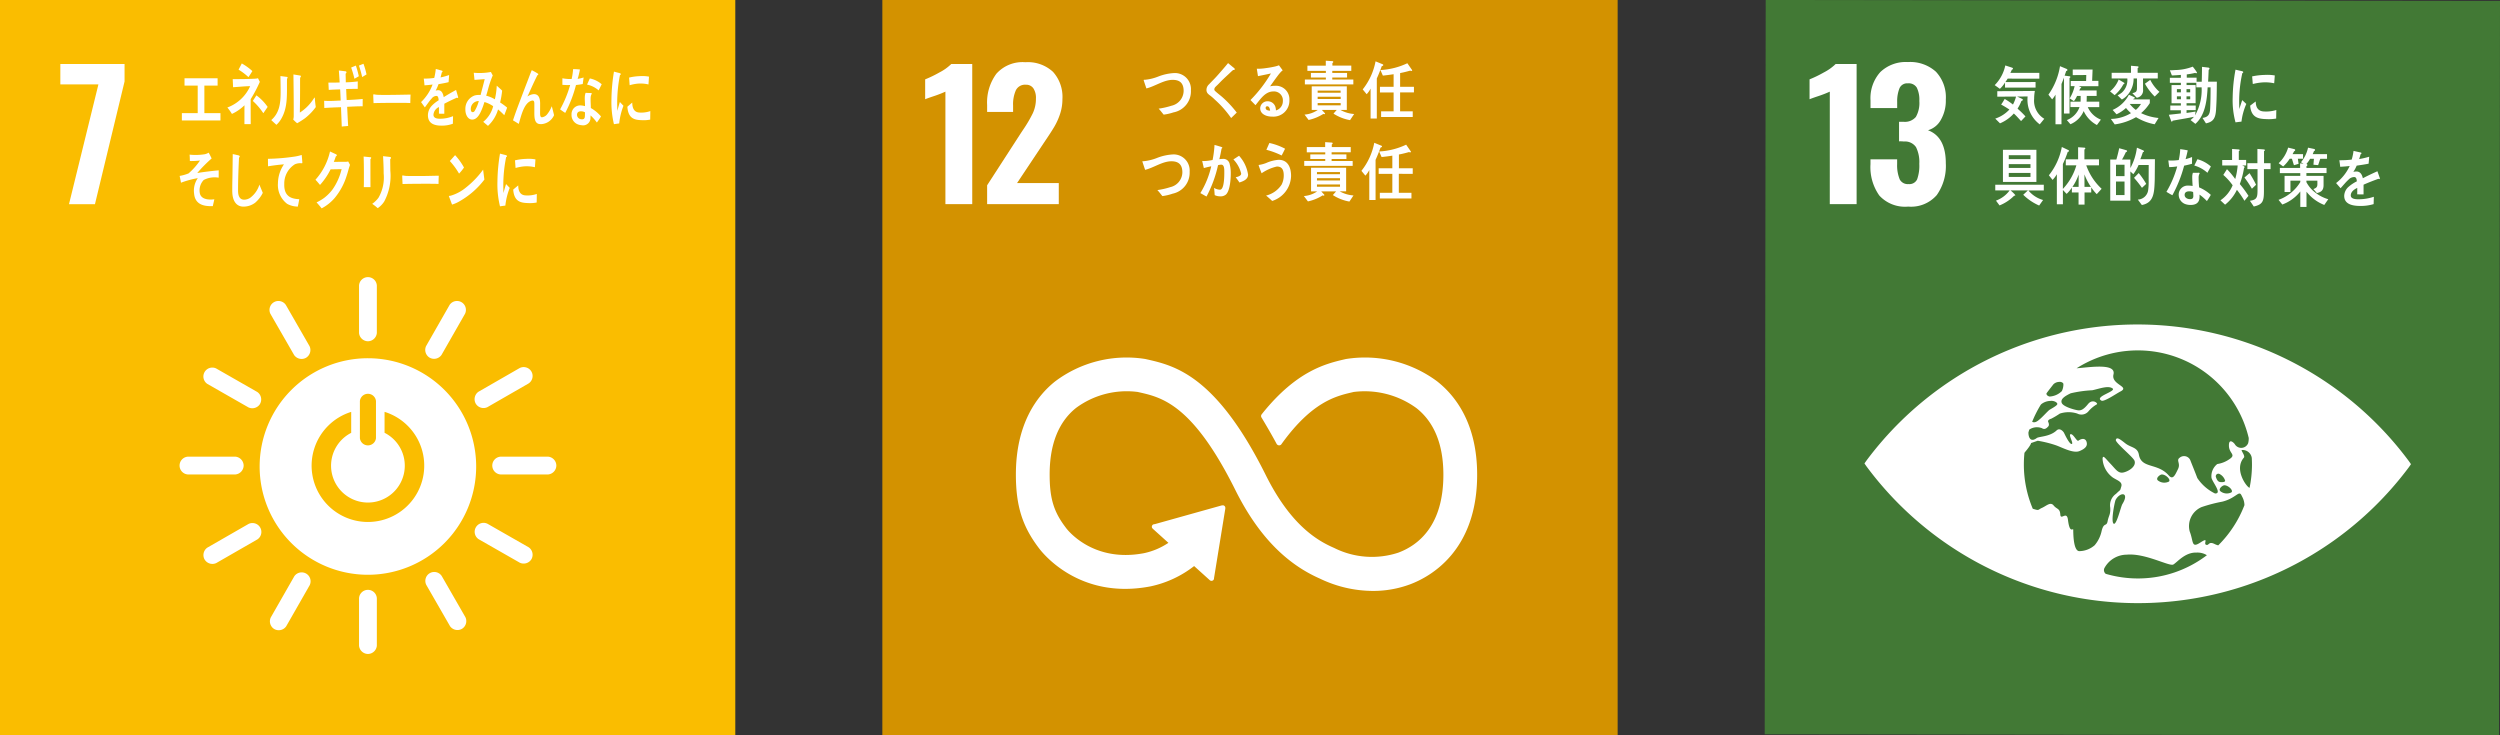
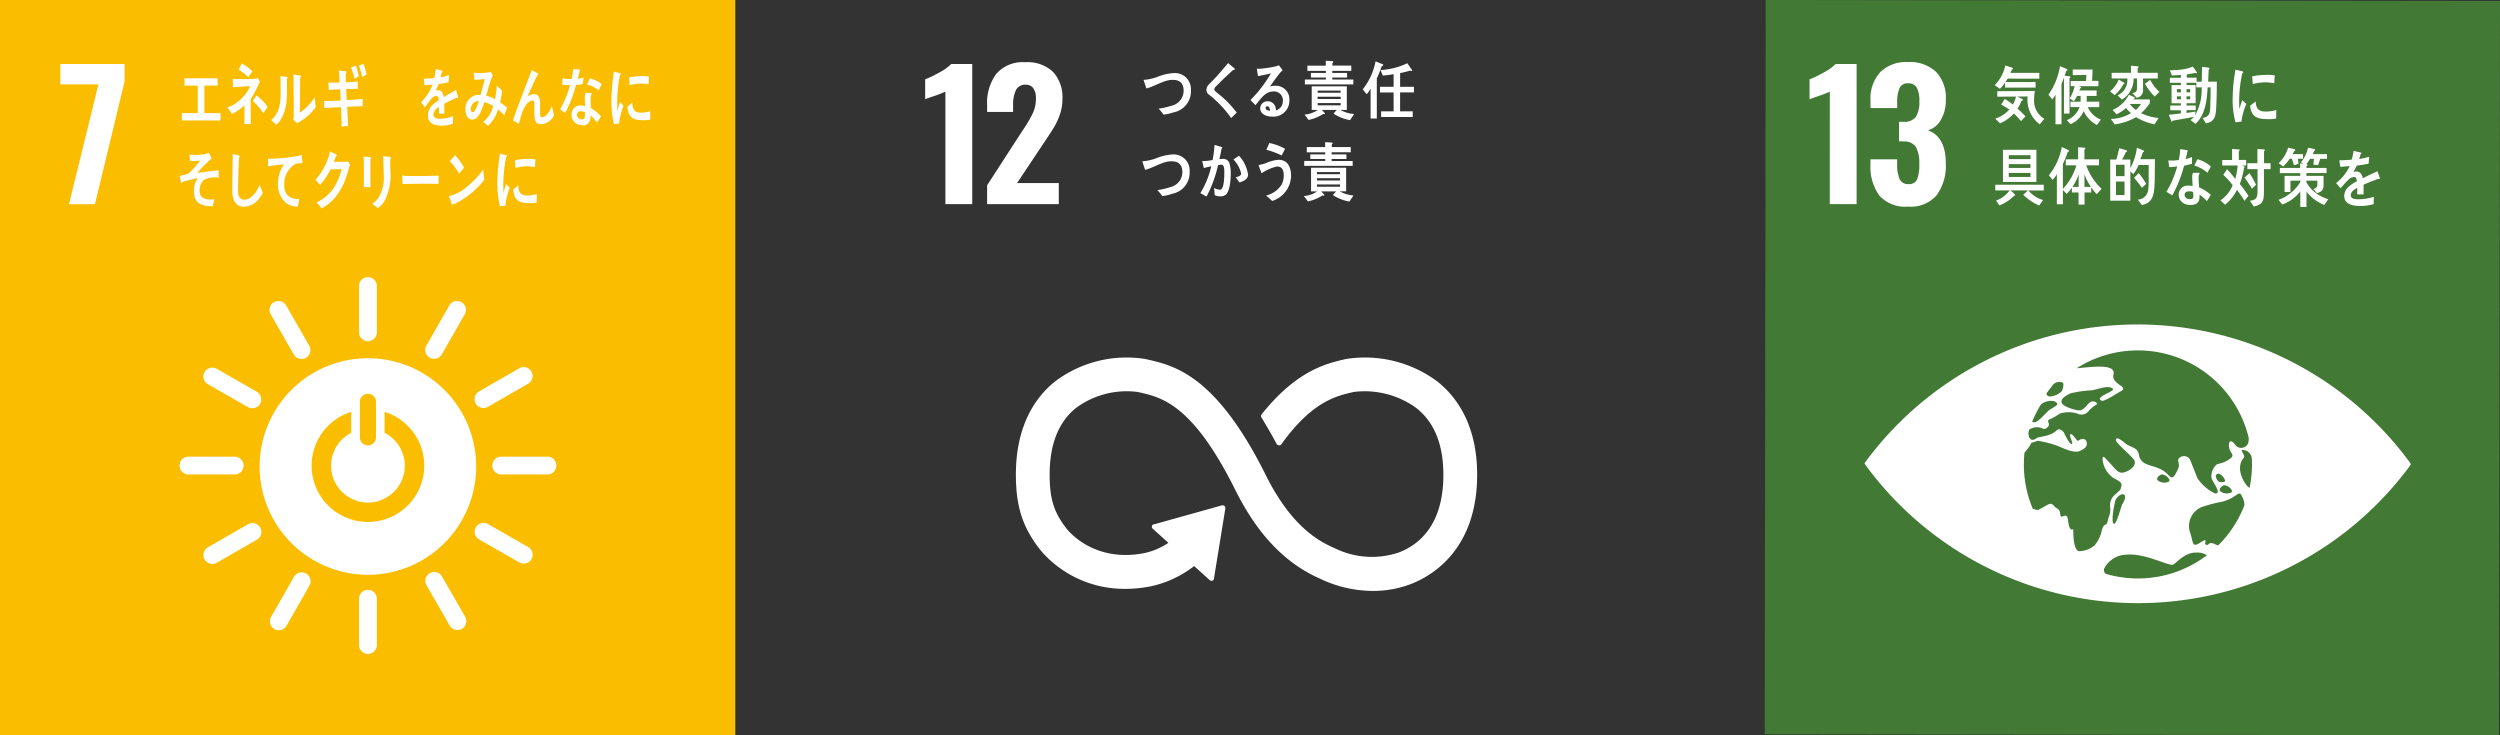
<svg xmlns="http://www.w3.org/2000/svg" id="グループ_20" data-name="グループ 20" width="340" height="100" viewBox="0 0 340 100">
  <rect x="0" y="0" width="340" height="100" fill="#333333" stroke="none" />
  <defs>
    <clipPath id="clip-path">
      <rect id="長方形_15" data-name="長方形 15" width="340" height="100" fill="none" />
    </clipPath>
  </defs>
  <rect id="長方形_12" data-name="長方形 12" width="99.864" height="99.864" transform="translate(240 99.864) rotate(-89.922)" fill="#427935" />
  <g id="グループ_19" data-name="グループ 19">
    <g id="グループ_18" data-name="グループ 18" clip-path="url(#clip-path)">
      <path id="パス_169" data-name="パス 169" d="M248.853,12.464a15.725,15.725,0,0,1-1.507.589c-.659.22-1.075.368-1.247.447V10.793a15.69,15.69,0,0,0,1.942-.942A6.565,6.565,0,0,0,249.653,8.7H252.5V27.765h-3.649Z" fill="#fff" />
      <path id="パス_170" data-name="パス 170" d="M255.585,26.589a6.687,6.687,0,0,1-1.2-4.261v-.659h3.626v.636a5.022,5.022,0,0,0,.353,2.095,1.23,1.23,0,0,0,1.2.635,1.152,1.152,0,0,0,1.166-.647,5.481,5.481,0,0,0,.294-2.107,4.527,4.527,0,0,0-.447-2.272,1.809,1.809,0,0,0-1.648-.764,4.307,4.307,0,0,0-.659-.024v-2.66h.588a1.949,1.949,0,0,0,1.7-.659,3.82,3.82,0,0,0,.471-2.166,3.724,3.724,0,0,0-.342-1.813,1.281,1.281,0,0,0-1.212-.588,1.14,1.14,0,0,0-1.13.635,4.706,4.706,0,0,0-.329,1.884V14.7h-3.626V13.665a5.3,5.3,0,0,1,1.33-3.86,5,5,0,0,1,3.755-1.366,5.214,5.214,0,0,1,3.814,1.319,5.079,5.079,0,0,1,1.342,3.79,5.223,5.223,0,0,1-.683,2.766,2.919,2.919,0,0,1-1.742,1.4q2.424.9,2.425,4.5A6.845,6.845,0,0,1,263.4,26.53a4.624,4.624,0,0,1-3.884,1.566,4.731,4.731,0,0,1-3.931-1.507" fill="#fff" />
      <path id="パス_171" data-name="パス 171" d="M327.606,62.714a45.949,45.949,0,0,0-73.75-.1q-.17.239-.29.412c.08.12.176.257.289.418a45.952,45.952,0,0,0,73.75.1c.116-.16.211-.3.288-.416-.076-.117-.171-.254-.287-.413m-49.275-9.229c.2-.294.868-1.134.95-1.24a1.179,1.179,0,0,1,.75-.307c.237-.046.551.088.589.265a2.066,2.066,0,0,1-.209.985,2.567,2.567,0,0,1-1.645.74c-.363-.056-.5-.337-.435-.443m-.8,1.579c.035-.042.067-.076.08-.093a2.077,2.077,0,0,1,1.223-.446c.386-.065.9.13.962.386s-.968.722-1.157.9c-.536.493-1.376,1.5-1.866,1.6a.585.585,0,0,1-.4-.043,15.385,15.385,0,0,1,1.159-2.305m8.3,17.1a4.411,4.411,0,0,1-.955,1.985,3.215,3.215,0,0,1-2.115.806c-.705-.054-.8-1.936-.8-2.9,0-.334-.474.656-.719-1.358-.156-1.29-.986.133-1.042-.727s-.472-.688-.906-1.225-.972.051-1.577.321-.355.408-1.209.138l-.055-.022a15.445,15.445,0,0,1-1.209-6.035c0-.524.029-1.039.078-1.548a1.059,1.059,0,0,1,.1-.144c.822-.969.8-1.2.8-1.2l.907-.313a15.126,15.126,0,0,1,2.539.638c.9.338,2.313,1.1,3.136.768.6-.245,1.062-.57,1.006-1.065-.066-.622-.555-.77-1.148-.352-.219.154-.684-.938-1.049-.883s.45,1.283.14,1.335-.933-1.282-1.04-1.5-.586-.75-1.019-.342c-.916.867-2.4.812-2.7,1.035-.909.678-1.147-.225-1.126-.775.037-.125.074-.252.114-.376a1.855,1.855,0,0,1,1.726-.189c.4.268.689-.068.846-.231s.1-.416,0-.63.2-.373.408-.428a10.841,10.841,0,0,0,1.176-.7,3.867,3.867,0,0,1,2.355-.009,1.247,1.247,0,0,0,1.548-.311,4.14,4.14,0,0,1,1.125-.935c.225-.1-.552-.832-1.192-.041s-.969.859-1.27.858-2.091-.449-2.311-1.015.561-.987,1.223-1.307a16.151,16.151,0,0,1,2.93-.411c.94-.2,2.142-.675,2.746-.262s-2.528,1.113-1.5,1.67c.365.2,2.021-.949,2.588-1.243,1.334-.685-1.292-.916-.949-2.314.387-1.579-3.22-.973-5.018-.841a15.5,15.5,0,0,1,23.411,9.469,2.539,2.539,0,0,1-.076.717,1.014,1.014,0,0,1-1.816.138c-.156-.227-.821-.856-.8.218s1.043,1.186.051,1.83a3.822,3.822,0,0,1-1.631.649,2.1,2.1,0,0,0-.793,1.86c.11.592,1.521,2.21.473,2.142a6.059,6.059,0,0,1-2.4-2.1c-.321-.857-.672-1.7-.921-2.342a.925.925,0,0,0-1.46-.431c-.552.377.153.754-.245,1.562s-.681,1.525-1.263.858c-1.511-1.736-3.711-.884-4.053-2.814-.185-1.046-1.086-.947-1.838-1.541s-1.177-.911-1.3-.484c-.113.374,2.366,2.345,2.543,2.849.262.749-.746,1.409-1.483,1.585s-1.056-.415-1.778-1.168-1.036-1.29-1.087-.7a3.391,3.391,0,0,0,1.418,2.576c.627.4,1.33.579,1.126,1.224s0,.28-.708.975a1.894,1.894,0,0,0-.79,1.887c.049.969-.2,1.024-.355,1.829s-.5.107-.806,1.288M302.479,66c.522-.041,1.3.682,1,.959A1.388,1.388,0,0,1,302,66.827c-.39-.3.247-.805.481-.824m-.658-.477c-.167-.063-.314-.221-.44-.6a.349.349,0,0,1,.507-.444,1.5,1.5,0,0,1,.729.891c0,.253-.625.222-.8.155m-6.843-.036a1.4,1.4,0,0,1-1.481-.136c-.39-.3.248-.8.481-.824.522-.046,1.3.684,1,.96m-6.335,3.069c-.214.349-.8,2.956-1.192,2.652s.163-3.024.277-3.231c.613-1.122,1.938-1.065.915.579m2.094,10.109a15.5,15.5,0,0,1-4.357-.631.641.641,0,0,1-.187-.758,3.458,3.458,0,0,1,3.039-1.845c2.514-.241,5.816,1.64,6.342,1.338s1.592-1.682,3.152-1.622a2.441,2.441,0,0,1,1.413.356,15.442,15.442,0,0,1-9.4,3.162m10.941-4.5a2.585,2.585,0,0,1-.487-.18c-.846-.432-.746.256-1.161.1s.471-1.12-.781-.305-.908-.127-1.449-1.508a2.816,2.816,0,0,1,1.609-3.311,19.866,19.866,0,0,1,2.816-.739c1.863-.462,2.258-1.567,2.6-.894.064.126.125.246.181.359a2.443,2.443,0,0,1,.238,1.01,15.522,15.522,0,0,1-3.561,5.464m4.257-7.821c-.416-.114-2.153-2.523-.775-4.1.229-.26-.46-1.027-.272-1.042a1.26,1.26,0,0,1,1.35,1.084c.015.3.026.6.026.9a15.707,15.707,0,0,1-.329,3.164" fill="#fff" />
      <path id="パス_172" data-name="パス 172" d="M273.043,10.694c-.1.153-.2.316-.315.47l4.109-.009v.757h-4.153v-.688a4.135,4.135,0,0,1-.7.858l-.705-.505A5.333,5.333,0,0,0,272.72,8.9l.918.3c.067.026.126.051.126.146,0,.076-.105.12-.156.137-.058.146-.131.292-.2.429h3.942v.782Zm4.361,6.218a4.159,4.159,0,0,1-1.645-3.791l-1.43.008.653.309c.043.017.123.059.123.128,0,.1-.123.155-.19.162a5.72,5.72,0,0,1-.529,1.048,13.084,13.084,0,0,1,1.079,1.054l-.6.636c-.324-.351-.633-.712-.985-1.03A5.2,5.2,0,0,1,272,16.774l-.645-.643a4.605,4.605,0,0,0,1.923-1.235c-.368-.24-.743-.472-1.124-.677.177-.241.331-.505.484-.764a9.289,9.289,0,0,1,1.125.764,5.049,5.049,0,0,0,.419-1.082l-2.55.009V12.4c1.7,0,3.407-.017,5.11-.035a6.118,6.118,0,0,0-.1,1.09,2.851,2.851,0,0,0,1.381,2.7Z" fill="#fff" />
      <path id="パス_173" data-name="パス 173" d="M281.454,10.608v4.829H280.7v-4.88c-.111.291-.214.582-.338.865V16.9h-.815v-4.03a3.485,3.485,0,0,1-.456.643l-.507-.635A9.26,9.26,0,0,0,280.16,9l.911.377a.16.16,0,0,1,.1.145.133.133,0,0,1-.161.12l-.221.644.7.094a.1.1,0,0,1,.08.094c0,.079-.066.112-.116.13m3.728,6.4a4.077,4.077,0,0,1-1.8-1.9,3.353,3.353,0,0,1-1.8,1.792l-.49-.565a2.946,2.946,0,0,0,1.725-1.766h-1.235v-.739h1.375c.014-.189.014-.387.014-.574v-.206h-.492a3.216,3.216,0,0,1-.426.71l-.573-.375a5.433,5.433,0,0,0,.669-1.665h-.528v-.7h2.092l.022-.815-1.843.016V9.458h2.7c-.015.515-.042,1.029-.059,1.544h.852v.721h-2.671l.286.136a.06.06,0,0,1,.043.054c0,.077-.079.1-.131.1l-.126.291h2.356v.747H283.8c-.007.257-.007.523-.021.78H285.5v.739h-1.562a3.228,3.228,0,0,0,1.783,1.7Z" fill="#fff" />
      <path id="パス_174" data-name="パス 174" d="M288.788,11.447a4.969,4.969,0,0,1-1.2,1.494l-.624-.516a3.872,3.872,0,0,0,1.174-1.612l.735.438a.107.107,0,0,1,.051.076c0,.069-.088.145-.139.12m4.25,5.456a7.546,7.546,0,0,1-2.533-.969,7.989,7.989,0,0,1-2.9.986l-.528-.746a5.409,5.409,0,0,0,2.738-.789,4.8,4.8,0,0,1-.676-.7,4.969,4.969,0,0,1-1.29.858l-.53-.592a4.515,4.515,0,0,0,2.217-2.066l.734.332c.029.019.073.046.073.1,0,.067-.08.084-.124.084l-.11.121h2.269v.5a5.861,5.861,0,0,1-1.189,1.363,6.931,6.931,0,0,0,2.377.661Zm-1.586-6.235c0,.505.008,1,.008,1.509a1,1,0,0,1-.858,1.116l-.6-.619c.432-.119.63-.145.63-.73V10.668h-.461a3.287,3.287,0,0,1-.934,2.366,2.521,2.521,0,0,1-.661.5l-.58-.566a3.921,3.921,0,0,0,.58-.377,2.289,2.289,0,0,0,.742-1.921h-2.129V9.9h2.629V8.943l.91.076a.113.113,0,0,1,.117.1.176.176,0,0,1-.125.146V9.9h2.74v.773Zm-1.806,3.464a4.234,4.234,0,0,0,.83.815,3.238,3.238,0,0,0,.7-.815Zm3.4-1a7.53,7.53,0,0,1-1.329-1.75l.72-.522a5.347,5.347,0,0,0,1.248,1.629Z" fill="#fff" />
      <path id="パス_175" data-name="パス 175" d="M301.395,14.777c-.074,1.21-.294,1.774-1.386,2l-.47-.738c.71-.111,1-.4,1.043-1.26.05-.961.057-1.94.057-2.9h-.4c-.1,1.818-.332,3.791-1.667,4.968l-.661-.524a2.649,2.649,0,0,0,.463-.437c-.962.205-1.939.351-2.908.531-.007.06-.043.128-.1.128-.038,0-.065-.043-.081-.076l-.322-.858c.542-.069,1.093-.112,1.635-.189v-.43h-1.438v-.642H296.6v-.309h-1.27v-2.47h1.27v-.31H295.1v-.676H296.6v-.4c-.411.032-.814.068-1.224.076l-.272-.7c.234,0,.461-.017.7-.035a6.878,6.878,0,0,0,2.408-.462,6.846,6.846,0,0,1,.58.8.1.1,0,0,1-.1.1.275.275,0,0,1-.14-.051,10.487,10.487,0,0,1-1.152.206v.446h1.336v.55h.7c.024-.679.03-1.348.038-2.024l.858.1c.059.009.162.044.162.138a.23.23,0,0,1-.116.171c-.023.534-.039,1.073-.076,1.606h1.189c-.013,1.225-.013,2.452-.1,3.671M296.6,12.125h-.542v.43h.542Zm.008.979h-.55v.4h.55Zm1.256-.979h-.5v.43h.5Zm.007.979h-.507v.4h.507Zm.829-1.227v-.618h-1.328v.31h1.232v2.47h-1.232v.309h1.247v.626h-1.247v.385c.411-.059.813-.118,1.226-.189l-.066.514a7.034,7.034,0,0,0,.888-3.807Z" fill="#fff" />
      <path id="パス_176" data-name="パス 176" d="M275.86,25.9a3.971,3.971,0,0,0,2,1.3l-.535.754a7.178,7.178,0,0,1-2.167-1.466l.64-.592h-2.364a4.948,4.948,0,0,1,.652.635c0,.077-.11.095-.16.086a5.884,5.884,0,0,1-1.99,1.321l-.484-.653a3.982,3.982,0,0,0,1.858-1.389h-1.954v-.773h6.6V25.9ZM272.4,20.375h4.551V24.74H272.4Zm3.744.728h-2.952v.541h2.952Zm0,1.218h-2.952v.516h2.952Zm0,1.2h-2.952v.541h2.952Z" fill="#fff" />
      <path id="パス_177" data-name="パス 177" d="M285.157,26.405a6.123,6.123,0,0,1-.749-.926v.694h-.91v1.656h-.814V26.173h-.91v-.661a4.337,4.337,0,0,1-.713.857l-.506-.53v1.939h-.823V23.694a4.023,4.023,0,0,1-.58.774l-.506-.627a8.694,8.694,0,0,0,1.762-3.852l.9.428a.129.129,0,0,1,.072.111c0,.085-.109.129-.168.129a14.165,14.165,0,0,1-.661,1.648v3.389a7.87,7.87,0,0,0,1.835-3.208h-1.438V21.67h1.674V20.023l.865.06a.11.11,0,0,1,.117.1.169.169,0,0,1-.124.144V21.67h1.982v.816h-1.732a7.958,7.958,0,0,0,2.092,3.19Zm-3.31-.987h.844l.009-1.69a6.708,6.708,0,0,1-.853,1.69m1.637-1.7.007,1.7h.874a8.178,8.178,0,0,1-.881-1.7" fill="#fff" />
      <path id="パス_178" data-name="パス 178" d="M293.053,23.532c-.006.369,0,.737-.015,1.1-.059,1.6-.124,2.941-1.746,3.249l-.551-.737a1.481,1.481,0,0,0,1.417-1.355,6.589,6.589,0,0,0,.059-.841c.007-.2,0-.386,0-.584,0-.644.007-1.277.007-1.92h-1.38a5.975,5.975,0,0,1-.712,1.244l-.4-.37v3.971h-2.739V21.7h.831c.147-.505.279-1.019.388-1.543l.948.266c.052.015.126.052.126.128s-.119.137-.171.145c-.16.344-.329.679-.52,1h1.137v1.159a7.874,7.874,0,0,0,.889-2.771l.858.368a.163.163,0,0,1,.1.13c0,.077-.088.1-.139.1-.118.327-.222.661-.36.97h1.99ZM288.936,22.4h-1.161v1.553h1.161Zm0,2.291h-1.161v1.842h1.161Zm2.37.856a15.4,15.4,0,0,0-1.078-1.362l.638-.653a11.3,11.3,0,0,1,1.02,1.475Z" fill="#fff" />
      <path id="パス_179" data-name="パス 179" d="M298.115,22.272c-.36.1-.712.187-1.072.258a17.788,17.788,0,0,1-1.6,4.022c-.272-.137-.544-.3-.809-.463a14,14,0,0,0,1.468-3.457,7.94,7.94,0,0,1-1.092.095c-.037-.3-.082-.6-.118-.911a2.975,2.975,0,0,0,.4.018,6.856,6.856,0,0,0,1.02-.069,8.935,8.935,0,0,0,.2-1.484c.346.051.683.095,1.02.171-.086.4-.173.8-.293,1.193a8.424,8.424,0,0,0,.882-.291c0,.3-.008.609-.008.918m2.026,5.078a6.444,6.444,0,0,0-1.005-.884c.007.1.007.19.007.283,0,.884-.565,1.124-1.226,1.124a2.159,2.159,0,0,1-.7-.112,1.366,1.366,0,0,1-.91-1.219,1.224,1.224,0,0,1,1.291-1.3,3.5,3.5,0,0,1,.6.051c-.022-.4-.052-.809-.052-1.21a1.748,1.748,0,0,1,.09-.585h.66c.045,0,.257-.032.257.07,0,.017,0,.026-.009.033a1.109,1.109,0,0,0-.13.525c0,.455.028.9.066,1.355a5.5,5.5,0,0,1,1.592,1.022,9.579,9.579,0,0,1-.536.848m-1.871-1.236a1.236,1.236,0,0,0-.528-.094c-.28,0-.625.086-.625.49s.426.575.713.575c.27,0,.47-.06.47-.429,0-.181-.017-.361-.03-.542m1.945-2.617a4.526,4.526,0,0,0-1.783-.985l.425-.858a4.533,4.533,0,0,1,1.828.986Z" fill="#fff" />
      <path id="パス_180" data-name="パス 180" d="M305.245,27.307a13.634,13.634,0,0,0-1.026-1.494,5.651,5.651,0,0,1-1.608,2.024l-.633-.591a4.569,4.569,0,0,0,1.661-2.05,7.816,7.816,0,0,0-1.271-1.406l.5-.781a10.652,10.652,0,0,1,1.122,1.339,9.182,9.182,0,0,0,.332-1.845h-2.1v-.745h1.342v-1.5l.913.068a.111.111,0,0,1,.115.1c0,.069-.071.111-.115.129v1.2h1V22.5h-.55c.073.034.344.12.344.231a.092.092,0,0,1-.08.086,10.76,10.76,0,0,1-.579,2.212,14.537,14.537,0,0,1,1.182,1.606Zm1.015-1.639a15.788,15.788,0,0,0-1.015-1.526l.691-.593a13.714,13.714,0,0,1,.888,1.579ZM307.895,23v2.967c0,1.389-.153,1.844-1.379,2.119l-.529-.78c1-.146,1.037-.506,1.037-1.587V23h-1.381v-.807h1.365V20.256l.9.068c.044,0,.118.043.118.1s-.074.111-.118.129v1.638h.889V23Z" fill="#fff" />
      <path id="パス_181" data-name="パス 181" d="M316.1,27.873a5.729,5.729,0,0,1-2.417-1.8V28.14h-.842v-2.1a5.565,5.565,0,0,1-2.446,1.775l-.513-.635a5.755,5.755,0,0,0,2.959-2.419v-.187H311.5v1.534h-.8V23.919h2.137v-.377h-2.776v-.7h2.754v-.626l.469.05-.353-.2a4.631,4.631,0,0,0,.963-1.982l.769.163c.074.017.185.034.185.153,0,.08-.1.129-.148.147-.051.138-.109.276-.169.413h1.945V21.6h-.924c-.1.285-.183.576-.287.859l-.637-.059.065-.8h-.522a3.93,3.93,0,0,1-.5.7c.059.018.139.061.139.145,0,.069-.088.128-.133.156v.239h2.733v.7h-2.739v.377h2.334v1.252c0,.739-.346.953-.91,1.089l-.478-.549c.64-.214.544-.462.544-1.139h-1.49v.2a4.246,4.246,0,0,0,1.233,1.44,5.239,5.239,0,0,0,1.74.884Zm-3.591-6.287c.03.231.067.462.1.694-.211.061-.418.13-.631.189-.1-.292-.182-.592-.278-.883H311.4a4.962,4.962,0,0,1-.889,1.054l-.614-.445a4.754,4.754,0,0,0,1.29-2.12l.844.206c.052.019.117.051.117.13s-.1.146-.159.172c-.061.128-.126.255-.2.377h1.423v.626Z" fill="#fff" />
      <path id="パス_182" data-name="パス 182" d="M323.588,24.357a.2.2,0,0,1-.111-.043c-.527.18-1.548.583-2.033.805V26.44l-.866-.008c.008-.12.008-.248.008-.393v-.482c-.587.275-.881.627-.881,1.021,0,.343.338.523,1,.523a6.524,6.524,0,0,0,2.137-.342l-.029,1a5.985,5.985,0,0,1-1.842.248c-1.439,0-2.159-.454-2.159-1.371a1.7,1.7,0,0,1,.6-1.235,5.266,5.266,0,0,1,1.116-.738c-.016-.386-.133-.584-.346-.584a1.07,1.07,0,0,0-.755.327,7.077,7.077,0,0,0-.566.582c-.272.3-.44.507-.544.609-.132-.153-.338-.385-.61-.7a6.189,6.189,0,0,0,1.851-2.324c-.388.051-.823.084-1.292.111-.03-.326-.074-.627-.117-.892a12.53,12.53,0,0,0,1.681-.087,7.016,7.016,0,0,0,.25-1.183l.99.222a.1.1,0,0,1,.088.1c0,.052-.037.1-.117.129-.036.145-.1.368-.2.661a11.819,11.819,0,0,0,1.372-.319l-.08.944c-.4.085-.948.171-1.623.267a5.284,5.284,0,0,1-.455.856,1.482,1.482,0,0,1,.42-.058c.446,0,.739.3.872.916.587-.309,1.256-.625,1.982-.951l.338.961c0,.067-.03.1-.088.1" fill="#fff" />
      <path id="パス_183" data-name="パス 183" d="M304.84,16.541c-.269.028-.535.063-.811.1a11.416,11.416,0,0,1-.385-3.372,21.724,21.724,0,0,1,.385-3.794l.646.151a1.941,1.941,0,0,1,.319.082.11.11,0,0,1,.083.115.121.121,0,0,1-.119.117,17.475,17.475,0,0,0-.431,3.936c0,.322.015.636.015.959.133-.4.26-.815.4-1.218.186.17.373.348.557.52a8.37,8.37,0,0,0-.659,2.406m4.72-.419a5.987,5.987,0,0,1-1.356.075c-1.062-.034-2.052-.206-2.181-1.831.25-.189.5-.387.758-.568,0,.922.431,1.338,1.123,1.36a4.731,4.731,0,0,0,1.674-.2c-.006.387-.012.771-.018,1.166m-.27-4.8a5.785,5.785,0,0,0-1.721-.107,7.853,7.853,0,0,0-1.189.208c-.032-.32-.053-.717-.092-1.036a8.926,8.926,0,0,1,1.684-.2,6.109,6.109,0,0,1,1.4.069c-.027.354-.047.714-.084,1.068" fill="#fff" />
-       <rect id="長方形_13" data-name="長方形 13" width="100" height="100" transform="translate(120)" fill="#d39200" />
      <path id="パス_184" data-name="パス 184" d="M128.576,12.464a15.725,15.725,0,0,1-1.507.589q-.988.328-1.247.447V10.793a15.69,15.69,0,0,0,1.942-.942A6.538,6.538,0,0,0,129.376,8.7h2.849V27.765h-3.649Z" fill="#fff" />
      <path id="パス_185" data-name="パス 185" d="M134.249,25.2l4.614-7.133.282-.424a17.952,17.952,0,0,0,1.319-2.248,4.643,4.643,0,0,0,.423-1.989,2.343,2.343,0,0,0-.353-1.4,1.178,1.178,0,0,0-1.012-.483,1.389,1.389,0,0,0-1.365.753,4.7,4.7,0,0,0-.377,2.072v.871h-3.531v-.942a6.594,6.594,0,0,1,1.259-4.249,4.762,4.762,0,0,1,3.943-1.565,5.033,5.033,0,0,1,3.755,1.306,5.071,5.071,0,0,1,1.283,3.708,6.311,6.311,0,0,1-.329,2.048,9.156,9.156,0,0,1-.777,1.718q-.448.755-1.389,2.142l-3.672,5.509h5.673v2.872h-9.746Z" fill="#fff" />
      <path id="パス_186" data-name="パス 186" d="M195.494,51.894a16.485,16.485,0,0,0-12.467-3.064l-.25.058c-2.486.587-6.436,1.559-11.058,7.295-.025.031-.052.064-.077.1l-.058.071a.375.375,0,0,0-.027.415l.107.177c.581.971,1.312,2.22,1.93,3.371a.192.192,0,0,1,.018.035.4.4,0,0,0,.352.217.389.389,0,0,0,.273-.111,1.4,1.4,0,0,0,.084-.118c4.1-5.673,7.329-6.457,9.512-6.97l.261-.062a11.947,11.947,0,0,1,8.548,2.2c2.426,1.916,3.658,4.964,3.658,9.059,0,6.869-3.341,9.557-6.145,10.6a11.469,11.469,0,0,1-8.539-.563l-.186-.091c-2.387-1.036-5.947-3.191-9.3-9.931C165.364,51,159.707,49.717,155.964,48.869l-.2-.045a16.158,16.158,0,0,0-12.277,3.055c-2.432,1.939-5.327,5.71-5.327,12.657,0,4.232.869,7.027,3.1,9.967.49.67,5.5,7.105,15.182,5.249a14.545,14.545,0,0,0,5.959-2.768l2.131,1.923a.35.35,0,0,0,.489-.024.328.328,0,0,0,.086-.231v-.029l1.537-9.458V69.06a.341.341,0,0,0-.114-.252.321.321,0,0,0-.226-.085l-.066.006-.1.011-9.059,2.536-.164.026a.322.322,0,0,0-.173.1.342.342,0,0,0,.025.491l.106.1,2.03,1.833a9.431,9.431,0,0,1-3.325,1.407c-7.006,1.337-10.465-3.252-10.6-3.432l-.048-.067c-1.628-2.137-2.178-3.953-2.178-7.2,0-4.108,1.21-7.157,3.6-9.063a11.6,11.6,0,0,1,8.388-2.163l.2.046c3.068.694,7.271,1.645,13.06,13.274,3.007,6.037,6.773,9.984,11.512,12.066a16.737,16.737,0,0,0,7.216,1.672,14.366,14.366,0,0,0,5.027-.89c2.747-1.026,9.137-4.529,9.137-14.915,0-6.943-2.939-10.721-5.406-12.669" fill="#fff" />
      <path id="パス_187" data-name="パス 187" d="M159.622,15.274a6.85,6.85,0,0,1-1.366.317c-.225-.272-.439-.564-.681-.814a10.441,10.441,0,0,0,1.753-.4,2.1,2.1,0,0,0,1.647-2.007c0-1.132-.6-1.509-1.485-1.509-1.225,0-2.378.867-3.582,1.166-.036-.121-.367-1.08-.367-1.124,0-.086.11-.051.162-.051a6.587,6.587,0,0,0,1.828-.446,6.92,6.92,0,0,1,2.224-.472,2.182,2.182,0,0,1,2.208,2.351,2.905,2.905,0,0,1-2.341,2.993" fill="#fff" />
      <path id="パス_188" data-name="パス 188" d="M167.435,16.056a14.182,14.182,0,0,0-2.211-2.5,6.5,6.5,0,0,0-.638-.558,1.776,1.776,0,0,1-.367-.325.737.737,0,0,1-.139-.464,1,1,0,0,1,.336-.729c.354-.378.72-.73,1.065-1.114.515-.584,1.036-1.168,1.536-1.785.213.179.425.35.639.531a1.588,1.588,0,0,1,.241.207.1.1,0,0,1,.038.077c0,.12-.163.136-.243.12-.485.462-.984.915-1.476,1.389-.205.2-.4.412-.6.609-.1.1-.2.181-.293.284a.559.559,0,0,0-.177.342.33.33,0,0,0,.132.258c.31.291.654.54.97.816a14.629,14.629,0,0,1,1.951,2.1c-.257.239-.505.5-.762.737" fill="#fff" />
      <path id="パス_189" data-name="パス 189" d="M172.977,15.859c-.607,0-1.591-.25-1.591-1.149a.991.991,0,0,1,1.057-.936,1.086,1.086,0,0,1,1.014.77,2.081,2.081,0,0,1,.073.473,1.3,1.3,0,0,0,.939-1.27,1.209,1.209,0,0,0-1.283-1.311c-1.109,0-1.749,1.02-2.439,1.87-.226-.232-.455-.463-.682-.7a18.231,18.231,0,0,0,2.782-3.619c-.588.136-1.175.249-1.762.369l-.16-1.014a1.816,1.816,0,0,0,.233.01,7.343,7.343,0,0,0,.976-.085,12.547,12.547,0,0,0,1.345-.241,4.733,4.733,0,0,0,.461-.147c.169.232.339.456.508.687a2.5,2.5,0,0,0-.221.189,6.506,6.506,0,0,0-.477.574c-.353.464-.683.944-1.021,1.416a2.6,2.6,0,0,1,.675-.077,1.831,1.831,0,0,1,1.954,1.93,2.171,2.171,0,0,1-2.381,2.257m-.621-1.4c-.141,0-.228.059-.228.231,0,.318.418.361.609.361-.038-.248-.111-.592-.381-.592" fill="#fff" />
      <path id="パス_190" data-name="パス 190" d="M183.606,16.339a6.056,6.056,0,0,1-2.252-.886l.447-.505h-2.028l.435.472a.1.1,0,0,1-.094.11.265.265,0,0,1-.134-.041,6.207,6.207,0,0,1-2.011.825l-.552-.73a3.626,3.626,0,0,0,1.807-.636h-.83V11.741h4.772v3.207h-.873a4.425,4.425,0,0,0,1.871.557Zm-6.143-4.857v-.669h2.855v-.265h-2.035V9.92h2.035V9.639h-2.511V8.927h2.5v-.67l.9.06a.112.112,0,0,1,.119.1.159.159,0,0,1-.119.146v.36h2.569v.712H181.19V9.92H183.2v.628H181.19v.265h2.864v.669Zm4.858.842H179.2v.291h3.126Zm.009.832H179.2v.308h3.135Zm0,.858H179.2v.308h3.135Z" fill="#fff" />
      <path id="パス_191" data-name="パス 191" d="M187.922,8.995c-.205.565-.426,1.131-.676,1.673v5.455H186.4V12.048a3.231,3.231,0,0,1-.535.764l-.536-.652a8.761,8.761,0,0,0,1.746-3.817l.977.4a.118.118,0,0,1,.072.105c0,.093-.138.136-.2.145m2.489,3.577v2.572h1.718v.774h-4.3v-.774h1.7V12.572h-1.856v-.763h1.856V10.093c-.485.077-.978.138-1.462.19l-.331-.756A9.779,9.779,0,0,0,191.4,8.6l.661.953a.125.125,0,0,1-.127.1.248.248,0,0,1-.129-.051c-.464.129-.919.249-1.389.334v1.871h1.88v.763Z" fill="#fff" />
      <path id="パス_192" data-name="パス 192" d="M159.449,26.35a6.851,6.851,0,0,1-1.366.317c-.225-.275-.439-.565-.681-.816a10.149,10.149,0,0,0,1.753-.4,2.1,2.1,0,0,0,1.647-2.007c0-1.132-.6-1.51-1.485-1.51-1.225,0-2.378.867-3.582,1.166-.036-.12-.367-1.081-.367-1.124,0-.085.11-.05.162-.05a6.624,6.624,0,0,0,1.828-.447A6.92,6.92,0,0,1,159.582,21a2.183,2.183,0,0,1,2.208,2.351,2.907,2.907,0,0,1-2.341,2.994" fill="#fff" />
      <path id="パス_193" data-name="パス 193" d="M166.748,26.443a1.133,1.133,0,0,1-.831.259,1.739,1.739,0,0,1-.718-.165c-.028-.334-.043-.66-.089-.986a1.65,1.65,0,0,0,.807.249c.6,0,.588-1.94.588-2.419,0-.352.008-.987-.411-.987a1.918,1.918,0,0,0-.44.069,16.743,16.743,0,0,1-1.565,4.264c-.285-.139-.554-.317-.842-.464a12.015,12.015,0,0,0,1.482-3.646c-.336.068-.675.145-1.006.242-.028-.113-.213-.9-.213-.936a.032.032,0,0,1,.036-.034c.067,0,.127.015.192.015a6.74,6.74,0,0,0,1.174-.145,14.357,14.357,0,0,0,.263-2.049c.236.061.457.127.685.2a1.713,1.713,0,0,1,.286.095c.036.017.088.035.088.086s-.059.095-.1.112c-.088.488-.183.977-.307,1.448a4.061,4.061,0,0,1,.441-.041.879.879,0,0,1,.974.728,4.762,4.762,0,0,1,.141,1.3c0,.763-.111,2.291-.639,2.805m1.822-1.621c-.162-.248-.339-.48-.516-.719.214-.036.749-.164.749-.49a4.117,4.117,0,0,0-1.056-1.93c.258-.164.512-.334.769-.5a4.893,4.893,0,0,1,1.226,2.564c0,.688-.726.918-1.172,1.073" fill="#fff" />
      <path id="パス_194" data-name="パス 194" d="M173.017,27.327c-.273-.249-.543-.5-.831-.729a3.535,3.535,0,0,0,2.114-1.491,2.735,2.735,0,0,0,.289-1.261c0-.765-.253-1.2-.933-1.2a6.072,6.072,0,0,0-2.078.919c-.053-.13-.4-1.014-.4-1.09,0-.061.073-.052.1-.052a4.69,4.69,0,0,0,.91-.249,5.039,5.039,0,0,1,1.711-.439c1.174,0,1.687.928,1.687,2.206a3.667,3.667,0,0,1-2.567,3.388m1.283-6.183a10.691,10.691,0,0,0-2.076-.774c.139-.309.272-.618.411-.926a8.238,8.238,0,0,1,2.131.78c-.147.309-.3.618-.466.92" fill="#fff" />
      <path id="パス_195" data-name="パス 195" d="M183.519,27.413a6.072,6.072,0,0,1-2.253-.885l.447-.5h-2.027l.435.473a.107.107,0,0,1-.1.111.287.287,0,0,1-.133-.044,6.092,6.092,0,0,1-2.009.823l-.552-.729a3.6,3.6,0,0,0,1.806-.634h-.829V22.815h4.771v3.208h-.873a4.459,4.459,0,0,0,1.872.558Zm-6.144-4.856v-.668h2.858v-.267H178.2V21h2.035v-.282h-2.512V20h2.5v-.67l.9.06a.111.111,0,0,1,.117.1.15.15,0,0,1-.117.145V20H183.7v.712H181.1V21h2.012v.626H181.1v.267h2.863v.668Zm4.861.841h-3.129v.29h3.129Zm.006.834h-3.135v.308h3.135Zm0,.855h-3.135v.31h3.135Z" fill="#fff" />
-       <path id="パス_196" data-name="パス 196" d="M187.753,20.071c-.207.565-.427,1.132-.676,1.672V27.2h-.853V23.124a3.284,3.284,0,0,1-.534.763l-.537-.652a8.751,8.751,0,0,0,1.747-3.817l.976.4a.118.118,0,0,1,.076.1c0,.093-.142.136-.2.146m2.487,3.576V26.22h1.718v.773h-4.3V26.22h1.7V23.647h-1.857v-.763h1.857V21.169c-.485.076-.976.138-1.461.188l-.331-.755a9.742,9.742,0,0,0,3.671-.927l.66.952a.12.12,0,0,1-.124.1.266.266,0,0,1-.132-.049c-.462.129-.918.248-1.387.333v1.871h1.879v.763Z" fill="#fff" />
      <rect id="長方形_14" data-name="長方形 14" width="100" height="100" fill="#fabd00" />
      <path id="パス_197" data-name="パス 197" d="M13.385,11.476H8.206V8.7H16.94v2.378l-4.026,16.69H9.383Z" fill="#fff" />
      <path id="パス_198" data-name="パス 198" d="M50.037,48.72A14.724,14.724,0,1,0,64.759,63.443,14.723,14.723,0,0,0,50.037,48.72m-1.091,5.816a1.1,1.1,0,0,1,2.187,0v5.055a1.1,1.1,0,0,1-2.187,0Zm1.093,16.452a7.659,7.659,0,0,1-2.276-14.972v2.851A5.013,5.013,0,1,0,52.3,58.86V56.012a7.659,7.659,0,0,1-2.263,14.976" fill="#fff" />
      <path id="パス_199" data-name="パス 199" d="M33.136,63.314a1.231,1.231,0,0,0-1.131-1.208H25.557a1.213,1.213,0,0,0,0,2.421h6.448a1.235,1.235,0,0,0,1.131-1.213" fill="#fff" />
      <path id="パス_200" data-name="パス 200" d="M75.664,63.314a1.23,1.23,0,0,0-1.132-1.208H68.085a1.213,1.213,0,0,0,0,2.421h6.447a1.234,1.234,0,0,0,1.132-1.213" fill="#fff" />
      <path id="パス_201" data-name="パス 201" d="M50.043,88.94a1.232,1.232,0,0,0,1.208-1.132V81.362a1.213,1.213,0,0,0-2.422,0v6.446a1.235,1.235,0,0,0,1.214,1.132" fill="#fff" />
      <path id="パス_202" data-name="パス 202" d="M72.281,76.042a1.232,1.232,0,0,0-.383-1.611l-5.6-3.2a1.212,1.212,0,0,0-1.2,2.1l5.6,3.2a1.236,1.236,0,0,0,1.585-.491" fill="#fff" />
      <path id="パス_203" data-name="パス 203" d="M37.314,85.557a1.231,1.231,0,0,0,1.61-.382l3.2-5.6a1.213,1.213,0,0,0-2.1-1.2l-3.2,5.6a1.234,1.234,0,0,0,.491,1.585" fill="#fff" />
      <path id="パス_204" data-name="パス 204" d="M62.815,85.528a1.231,1.231,0,0,0,.484-1.583l-3.214-5.589a1.212,1.212,0,0,0-2.1,1.207L61.2,85.152a1.235,1.235,0,0,0,1.615.376" fill="#fff" />
      <path id="パス_205" data-name="パス 205" d="M27.829,76.092a1.231,1.231,0,0,0,1.583.483L35,73.361a1.213,1.213,0,0,0-1.206-2.1L28.2,74.476a1.235,1.235,0,0,0-.376,1.616" fill="#fff" />
      <path id="パス_206" data-name="パス 206" d="M50.043,46.412a1.232,1.232,0,0,0,1.208-1.131V38.833a1.213,1.213,0,0,0-2.422,0v6.448a1.235,1.235,0,0,0,1.214,1.131" fill="#fff" />
      <path id="パス_207" data-name="パス 207" d="M35.369,54.918a1.23,1.23,0,0,0-.382-1.611l-5.595-3.2a1.213,1.213,0,0,0-1.2,2.1l5.6,3.2a1.234,1.234,0,0,0,1.584-.491" fill="#fff" />
      <path id="パス_208" data-name="パス 208" d="M58.439,48.646a1.229,1.229,0,0,0,1.61-.382l3.2-5.6a1.213,1.213,0,0,0-2.1-1.2l-3.2,5.6a1.232,1.232,0,0,0,.491,1.584" fill="#fff" />
      <path id="パス_209" data-name="パス 209" d="M41.615,48.661a1.231,1.231,0,0,0,.483-1.583l-3.214-5.59a1.213,1.213,0,0,0-2.1,1.208L40,48.284a1.236,1.236,0,0,0,1.616.377" fill="#fff" />
      <path id="パス_210" data-name="パス 210" d="M64.7,54.891a1.231,1.231,0,0,0,1.583.484l5.588-3.215a1.212,1.212,0,0,0-1.206-2.1l-5.589,3.214a1.234,1.234,0,0,0-.376,1.615" fill="#fff" />
      <path id="パス_211" data-name="パス 211" d="M24.733,16.38v-.992h2.155V11.641H25.094v-.993h4.5v.993h-1.8v3.747h2.188v.992Z" fill="#fff" />
      <path id="パス_212" data-name="パス 212" d="M34.091,13.487v1.038c0,.787.006,1.577.006,2.358h-.854c0-.858,0-1.714.007-2.568a6.108,6.108,0,0,1-1.707,1.179,7.881,7.881,0,0,0-.621-.874,5.468,5.468,0,0,0,3.1-2.9c-.774.008-1.551.095-2.326.142-.015-.372-.027-.734-.048-1.1,1,0,2-.007,3-.058a1.741,1.741,0,0,0,.438-.066l.251.494a18.375,18.375,0,0,1-1.249,2.359m-.3-3a8.033,8.033,0,0,0-1.343-1.019c.15-.284.291-.558.439-.844a7.858,7.858,0,0,1,1.438,1.037c-.171.286-.345.56-.534.826M35.812,15.4a8.659,8.659,0,0,0-1.43-1.673l.493-.759A6.661,6.661,0,0,1,36.4,14.542Z" fill="#fff" />
      <path id="パス_213" data-name="パス 213" d="M39.034,10.7c-.041,1.982.175,3.822-.79,5.468a3.275,3.275,0,0,1-.653.809c-.216-.195-.54-.493-.7-.646,1.059-.933,1.276-2.126,1.276-3.813,0-.711-.015-1.46-.028-2.175l.9.116a.086.086,0,0,1,.074.1.215.215,0,0,1-.074.143m2.5,5.337a11.457,11.457,0,0,1-1.126.721,4.934,4.934,0,0,1-.533-.5,1.8,1.8,0,0,0,.067-.47V14.6c0-1.482-.02-2.993-.041-4.476l.939.154a.107.107,0,0,1,.073.115.214.214,0,0,1-.1.164c-.012.413-.007.818-.007,1.231,0,1.165-.013,2.36-.033,3.523a6.149,6.149,0,0,0,1.558-1.433c.141-.173.27-.376.4-.568.015-.019.028-.048.048-.048s.034.1.034.116c.027.4.073.788.129,1.183a7.461,7.461,0,0,1-1.411,1.474" fill="#fff" />
      <path id="パス_214" data-name="パス 214" d="M47.213,14.525c.043.873.08,1.735.136,2.609-.29.029-.58.04-.87.08-.03-.882-.074-1.754-.1-2.635-.762.026-1.517.054-2.274.108q-.01-.489-.021-.981c.173.013.344.017.521.022.578.014,1.153-.038,1.727-.051-.023-.509-.04-1.007-.072-1.516-.519.005-1.033.037-1.552.063-.007-.327-.035-.665-.048-.993.506.013,1.019.007,1.532-.016-.029-.546-.066-1.082-.109-1.628l.923.112a.137.137,0,0,1,.111.139.2.2,0,0,1-.113.17c.008.4.021.791.024,1.189a15.52,15.52,0,0,0,1.629-.125c-.007.347,0,.681-.007,1.017-.525,0-1.051,0-1.572.017.024.5.04,1,.07,1.5.724-.029,1.452-.074,2.176-.148.008.337-.007.673,0,1-.7-.009-1.412.039-2.114.067m.995-3.813a14.706,14.706,0,0,0-.447-1.524l.641-.27a13.873,13.873,0,0,1,.4,1.452Zm1.051-.229a15.414,15.414,0,0,0-.44-1.565l.617-.246a10.865,10.865,0,0,1,.415,1.449Z" fill="#fff" />
-       <path id="パス_215" data-name="パス 215" d="M55.8,14.016c-.411-.026-.735-.026-1.068-.026-.382-.01-3.012,0-3.929.036-.015-.353-.035-.8-.041-1.067-.01-.132.049-.14.093-.132a3.047,3.047,0,0,0,.418.062c.44.026.908.019,1.415.019,1.046,0,1.979-.028,3.15-.044-.023.352-.029.8-.038,1.152" fill="#fff" />
      <path id="パス_216" data-name="パス 216" d="M62.243,13.325a.15.15,0,0,1-.093-.044c-.448.184-1.313.6-1.724.829v1.36l-.735-.009c.006-.124.006-.256.006-.407V14.56a1.237,1.237,0,0,0-.746,1.049c0,.354.285.538.853.538a4.631,4.631,0,0,0,1.811-.352l-.026,1.033a4.275,4.275,0,0,1-1.562.258c-1.22,0-1.829-.469-1.829-1.415a1.906,1.906,0,0,1,.509-1.27,4.427,4.427,0,0,1,.947-.757c-.013-.4-.113-.6-.292-.6a.835.835,0,0,0-.641.336,6.738,6.738,0,0,0-.482.6c-.229.309-.373.52-.459.627-.113-.16-.286-.4-.516-.724a6.341,6.341,0,0,0,1.567-2.39c-.329.051-.7.087-1.1.113-.025-.336-.061-.645-.1-.918a8.778,8.778,0,0,0,1.426-.089,8.841,8.841,0,0,0,.211-1.217l.841.23a.105.105,0,0,1,.075.105.148.148,0,0,1-.1.132c-.031.153-.088.381-.168.681a8.625,8.625,0,0,0,1.165-.327l-.071.969c-.342.091-.8.178-1.375.275a5.957,5.957,0,0,1-.386.882,1.048,1.048,0,0,1,.355-.06c.38,0,.629.307.741.943.5-.316,1.065-.644,1.681-.979l.286.988c0,.07-.024.106-.075.106" fill="#fff" />
      <path id="パス_217" data-name="パス 217" d="M68.584,15.675a9.822,9.822,0,0,0-.848-.794,4.863,4.863,0,0,1-1.37,2.238l-.648-.548a3.956,3.956,0,0,0,1.353-2.128,4.106,4.106,0,0,0-1.186-.568c-.1.312-.2.627-.324.924-.291.735-.691,1.481-1.363,1.463-.554-.014-.926-.649-.907-1.42a1.919,1.919,0,0,1,1.263-1.858,2.354,2.354,0,0,1,.807-.064c.157-.622.4-1.5.557-2.157l-1.386.1-.1-.968L64.5,9.9a8.511,8.511,0,0,0,2.268-.111c.073.159.161.314.247.468a14.112,14.112,0,0,0-.533,1.49c-.12.425-.227.852-.363,1.267a4.093,4.093,0,0,1,1.181.494,10.059,10.059,0,0,0,.257-1.855c.25.221.5.434.734.671a11.907,11.907,0,0,1-.274,1.613,8.218,8.218,0,0,1,.953.7c-.125.342-.253.693-.39,1.034m-4.55-.862c-.006.234.062.44.242.445a.317.317,0,0,0,.279-.16,5.329,5.329,0,0,0,.568-1.353,1.073,1.073,0,0,0-1.089,1.068" fill="#fff" />
      <path id="パス_218" data-name="パス 218" d="M73.493,16.876c-.888,0-.821-1.046-.822-1.866V14.2c0-.239.005-.53-.242-.528a.624.624,0,0,0-.178.035c-1,.329-1.381,2.056-1.694,3.143-.266-.161-.528-.323-.789-.483.274-.847.581-1.67.894-2.5.352-.925.7-1.856,1.059-2.78.2-.515.385-1.038.6-1.542a8.071,8.071,0,0,1,.84.474.1.1,0,0,1,.046.085.114.114,0,0,1-.113.113c-.445.866-.845,1.78-1.252,2.672-.04.086-.079.164-.119.241a1.75,1.75,0,0,1,.886-.33c.648,0,.849.553.849,1.3,0,.446-.007.882-.006,1.326,0,.222.029.528.255.527a1.106,1.106,0,0,0,.749-.464,4.237,4.237,0,0,0,.588-1.045c.106.408.214.811.308,1.221a2.03,2.03,0,0,1-1.859,1.221" fill="#fff" />
      <path id="パス_219" data-name="パス 219" d="M79.26,11.429c-.327.06-.6.1-.926.133a17.235,17.235,0,0,1-1.463,3.792c-.235-.145-.468-.311-.695-.48a15.346,15.346,0,0,0,1.364-3.315,7.62,7.62,0,0,1-1.057-.025c0-.294,0-.59.007-.892a2.462,2.462,0,0,0,.352.06,5.438,5.438,0,0,0,.9.042,8.675,8.675,0,0,0,.2-1.345c.355,0,.674.03.926.049a10.157,10.157,0,0,1-.305,1.279,6.25,6.25,0,0,0,.808-.187c-.036.29-.08.588-.118.889m1.917,5.229a6.3,6.3,0,0,0-.853-.965c0,.1-.009.193-.016.286A1,1,0,0,1,79.1,17.03a1.769,1.769,0,0,1-.631-.166,1.37,1.37,0,0,1-.74-1.3,1.182,1.182,0,0,1,1.283-1.226,3.126,3.126,0,0,1,.548.094c.011-.41-.047-.813-.028-1.219a1.894,1.894,0,0,1,.109-.588l.607.028c.04,0,.237-.025.232.078,0,.019,0,.028-.008.034a1.173,1.173,0,0,0-.145.526c-.022.461.026.933.026,1.4a5.085,5.085,0,0,1,1.382,1.146,9.2,9.2,0,0,1-.556.82m-1.622-1.383a1.025,1.025,0,0,0-.476-.134c-.257-.02-.58.043-.61.451a.628.628,0,0,0,.609.632c.251.021.436-.027.464-.4.013-.183.015-.365.013-.55m1.859-2.98a3.485,3.485,0,0,0-1.577-.789l.377-.836a3.538,3.538,0,0,1,1.615.789Z" fill="#fff" />
      <path id="パス_220" data-name="パス 220" d="M34.765,27.52A2.629,2.629,0,0,1,33.1,28.1c-.894,0-1.456-.7-1.506-1.916-.011-.164-.006-.327-.006-.49,0-.463.006-.928.019-1.4.019-1.11.031-2.228.044-3.337.195.035.4.079.593.13a1.059,1.059,0,0,1,.245.061c.049.025.112.059.112.136a.176.176,0,0,1-.094.146c-.075,1.5-.131,3.008-.131,4.5,0,.763.252,1.229.837,1.229a1.551,1.551,0,0,0,.8-.249,3.485,3.485,0,0,0,1.265-1.8l.46,1.117a4.1,4.1,0,0,1-.969,1.28" fill="#fff" />
      <path id="パス_221" data-name="パス 221" d="M41.035,22.209c-.024,0-.052-.011-.076-.012a1.88,1.88,0,0,0-.852.144,3.079,3.079,0,0,0-1.446,2.677C38.6,26.8,39.736,27.05,40.7,27.09c-.059.333-.12.675-.2,1.007l-.129-.005a3.037,3.037,0,0,1-1.313-.365A3.214,3.214,0,0,1,37.8,24.942a4.657,4.657,0,0,1,.819-2.593c-.724.06-1.451.149-2.168.271,0-.343-.014-.684-.008-1.022a27.627,27.627,0,0,0,3.724-.317,7.162,7.162,0,0,0,.865-.208c.015.133.09.985.087,1.053a.074.074,0,0,1-.086.083" fill="#fff" />
      <path id="パス_222" data-name="パス 222" d="M47.45,22.876c-.1.344-.19.7-.305,1.03a8.74,8.74,0,0,1-1.611,3,6.03,6.03,0,0,1-1.788,1.431c-.223-.278-.458-.554-.694-.812a6.332,6.332,0,0,0,1.046-.619,6,6,0,0,0,1.138-1.155,8.011,8.011,0,0,0,1.222-2.746l-1.5.029a9.133,9.133,0,0,1-1.437,2.117c-.2-.237-.4-.485-.62-.706A8.51,8.51,0,0,0,44.88,20.6l.843.393a.145.145,0,0,1,.081.133.124.124,0,0,1-.122.124c-.095.257-.175.524-.289.763.539,0,1.077-.01,1.617-.01a1.135,1.135,0,0,0,.345-.046c.079.161.168.3.242.468-.047.15-.1.3-.147.446" fill="#fff" />
      <path id="パス_223" data-name="パス 223" d="M50.378,21.63v.36c0,1.15,0,2.309.006,3.458h-.91c.007-.214.015-.43.015-.635V23.544c0-.755-.008-1.51-.036-2.256l.964.1a.075.075,0,0,1,.067.079.208.208,0,0,1-.106.161m2.692.011c0,.522.014,1.036.014,1.559a7.449,7.449,0,0,1-.823,4.195,3.1,3.1,0,0,1-.892.918,7.76,7.76,0,0,0-.748-.591,3.7,3.7,0,0,0,.85-.824,5.508,5.508,0,0,0,.708-3.3c0-.789-.04-1.578-.081-2.358l.958.11a.125.125,0,0,1,.115.121.227.227,0,0,1-.1.173" fill="#fff" />
      <path id="パス_224" data-name="パス 224" d="M59.64,25.019c-.408-.026-.731-.026-1.06-.026-.38-.007-2.923,0-3.834.035-.014-.343-.037-.779-.043-1.038-.007-.129.052-.138.094-.129a3.328,3.328,0,0,0,.415.061c.437.025,1.291.017,1.792.017,1.04,0,1.511-.026,2.67-.043-.02.342-.027.782-.034,1.123" fill="#fff" />
      <path id="パス_225" data-name="パス 225" d="M62.583,27.325a4.723,4.723,0,0,1-1.106.5c-.037-.11-.431-1.149-.431-1.149,0-.037.03-.037.049-.037a.944.944,0,0,0,.27-.046,5.815,5.815,0,0,0,2-1.085,12.223,12.223,0,0,0,2.34-2.44c.052.451.113.9.171,1.355a11.128,11.128,0,0,1-3.3,2.906m-.145-3.717a9.572,9.572,0,0,0-1.255-1.714c.246-.257.477-.532.716-.8a8.582,8.582,0,0,1,1.211,1.684,5.983,5.983,0,0,1-.672.83" fill="#fff" />
      <path id="パス_226" data-name="パス 226" d="M68.731,27.961c-.242.028-.482.062-.731.1a12.56,12.56,0,0,1-.348-3.371A23.917,23.917,0,0,1,68,20.893l.582.15a1.879,1.879,0,0,1,.288.082.111.111,0,0,1,.076.117.115.115,0,0,1-.108.114,19.317,19.317,0,0,0-.389,3.938c0,.322.013.635.013.959.12-.4.235-.815.362-1.219l.5.519a9.109,9.109,0,0,0-.595,2.408m4.26-.42a4.843,4.843,0,0,1-1.224.075c-.958-.033-1.851-.206-1.968-1.831.226-.188.452-.388.684-.568,0,.923.39,1.338,1.014,1.359a3.83,3.83,0,0,0,1.509-.2c0,.387-.01.771-.015,1.166m-.244-4.8a4.775,4.775,0,0,0-1.553-.107,6.377,6.377,0,0,0-1.073.21c-.029-.321-.048-.718-.082-1.037a7.369,7.369,0,0,1,1.519-.2,5.026,5.026,0,0,1,1.265.07c-.024.353-.043.713-.076,1.067" fill="#fff" />
      <path id="パス_227" data-name="パス 227" d="M84.207,16.789c-.235.028-.468.062-.711.1a12.825,12.825,0,0,1-.339-3.362A24.492,24.492,0,0,1,83.5,9.741l.567.15a1.813,1.813,0,0,1,.28.081.112.112,0,0,1,.074.116.115.115,0,0,1-.105.116,19.681,19.681,0,0,0-.379,3.925c0,.321.013.634.013.956.117-.4.229-.812.352-1.215.163.171.328.348.488.518a9.33,9.33,0,0,0-.579,2.4m4.217-.521a4.636,4.636,0,0,1-1.192.074c-.932-.032-1.8-.2-1.915-1.824.22-.188.44-.388.666-.567,0,.92.379,1.334.986,1.356a3.671,3.671,0,0,0,1.469-.2c0,.386-.01.77-.014,1.163m-.238-4.782a4.53,4.53,0,0,0-1.512-.107,5.977,5.977,0,0,0-1.044.209c-.028-.321-.046-.716-.08-1.035a7.2,7.2,0,0,1,1.479-.2,4.808,4.808,0,0,1,1.231.07c-.024.352-.042.711-.074,1.065" fill="#fff" />
      <path id="パス_228" data-name="パス 228" d="M27.725,24.46a2.037,2.037,0,0,0-.553,1.789c.136.807,1.041.9,1.515.888.15,0,.308-.016.465-.034-.067.314-.145.621-.211.93l-.139,0c-.924.02-2.253-.131-2.4-1.67a2.978,2.978,0,0,1,.5-2.138,12.792,12.792,0,0,0-2.289.624c-.049-.313-.119-.62-.182-.926a5.545,5.545,0,0,0,1.211-.339A9.041,9.041,0,0,0,27.2,21.83a9.558,9.558,0,0,1-1.38.069c0-.29-.011-.583-.034-.868a8.008,8.008,0,0,0,2.08-.057,1.954,1.954,0,0,0,.518-.213c.138.258.275.525.4.79a18.744,18.744,0,0,0-1.955,1.977c.971-.156,1.946-.273,2.917-.362-.005.331,0,.665-.009,1a3.2,3.2,0,0,0-2.008.3" fill="#fff" />
    </g>
  </g>
</svg>